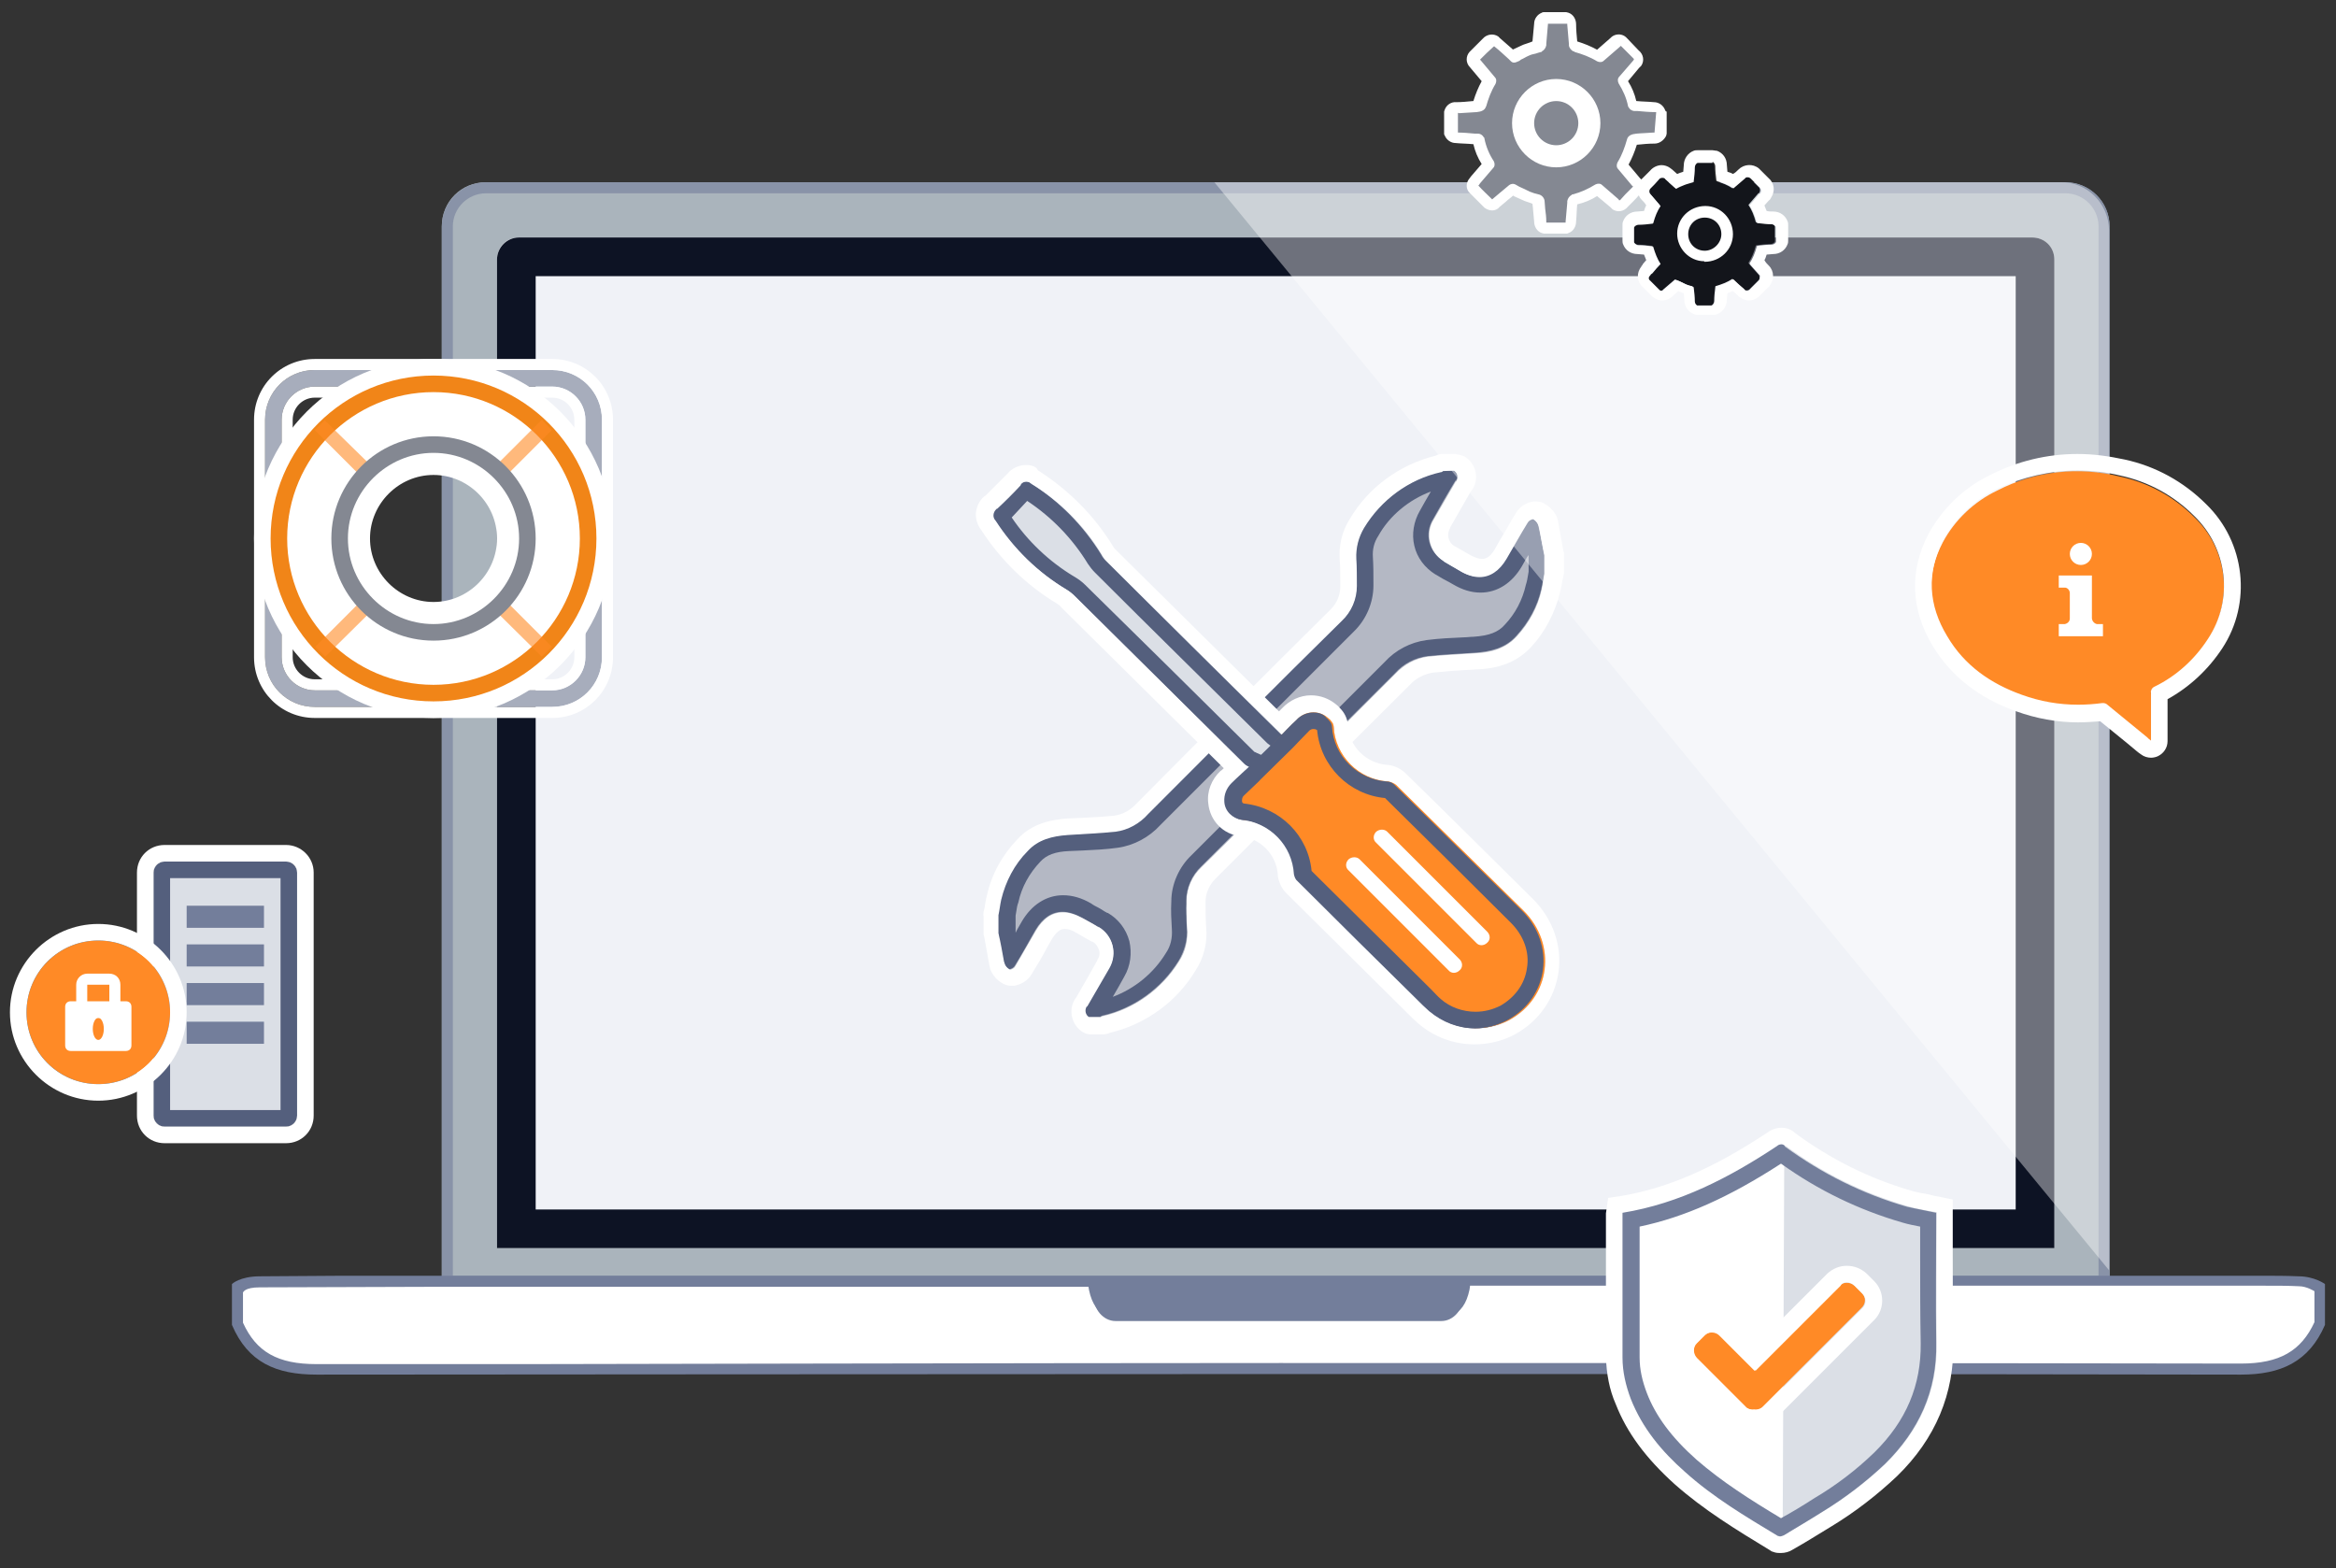
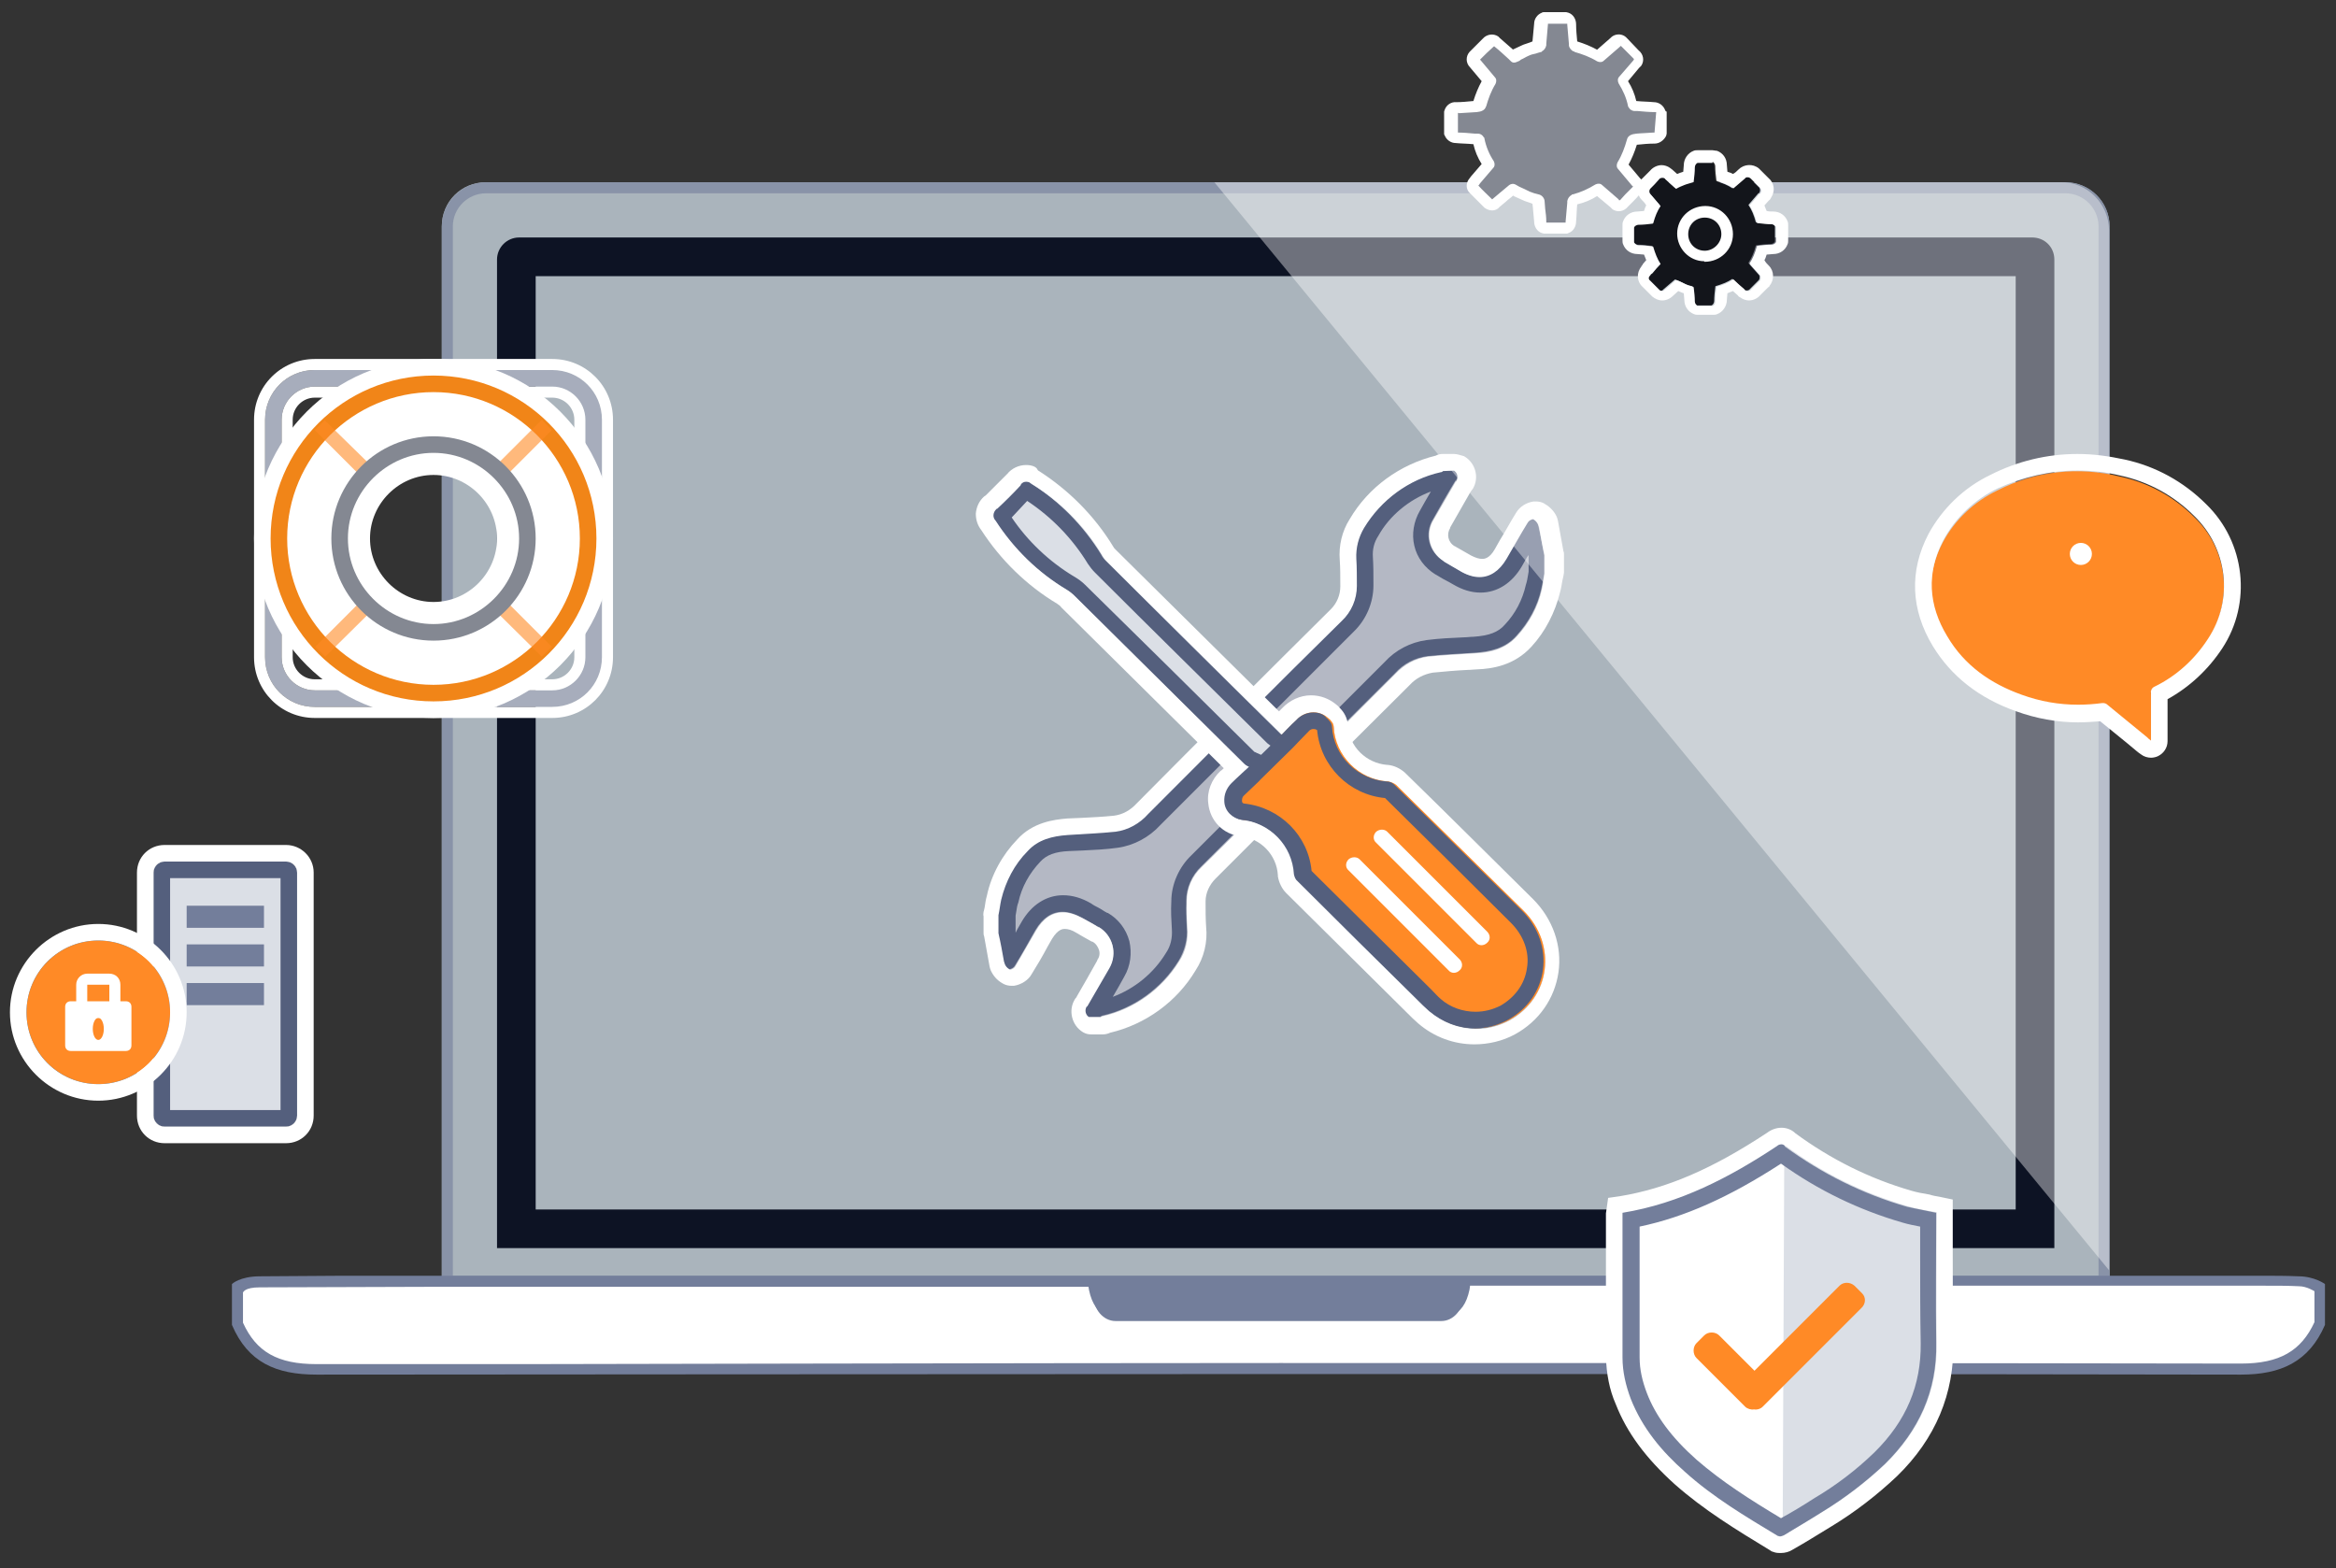
<svg xmlns="http://www.w3.org/2000/svg" version="1.1" id="techsupport" x="0px" y="0px" width="423px" height="284px" viewBox="0 0 423 284" style="enable-background:new 0 0 423 284;" xml:space="preserve">
  <rect x="0" y="0" width="423" height="284" fill="#333333" stroke="none" />
  <style type="text/css">
	.st0{fill:#AAB4BC;}
	.st1{fill:#8993A8;}
	.st2{fill:#F0F2F7;}
	.st3{fill:#0D1324;}
	.st4{fill:#FFFFFF;}
	.st5{fill:#737E9B;}
	.st6{fill:#B4B8C4;}
	.st7{fill:#545F7D;}
	.st8{fill:#DBDFE6;}
	.st9{fill:#FF8A26;}
	.st10{opacity:0.4;fill:#FFFFFF;enable-background:new    ;}
	.st11{fill:#A7ADBC;}
	.st12{fill:#F18518;}
	.st13{opacity:0.6;fill:#FF8A26;enable-background:new    ;}
	.st14{fill:#848892;}
	.st15{fill:#13151B;}
	.st16{fill:#FFFFFF;fill-opacity:0;}
</style>
  <path id="Rectangle_80_copy_3_3_" class="st0" d="M88,33h286c4.4,0,8,3.6,8,8v192l0,0H80l0,0V41C80,36.5,83.5,33,88,33z" />
  <path id="Rectangle_80_copy_3_1_" class="st1" d="M374,35c3.3,0,6,2.7,6,6v190H82V41c0-3.3,2.7-6,6-6L374,35 M374,33H88  c-4.4,0-8,3.6-8,8v192h302V41C382,36.5,378.4,33,374,33L374,33z" />
-   <path id="Rectangle_80_copy_3-2_3_" class="st2" d="M94,43h274c2.2,0,4,1.8,4,4v179l0,0H90l0,0V47C90,44.7,91.7,43,94,43z" />
  <path id="Rectangle_80_copy_3-2_1_" class="st3" d="M365,50V219H97V50L365,50 M368,43H94c-2.2,0-4,1.8-4,4V226h282V47  C372,44.7,370.2,43,368,43L368,43z" />
  <path id="Rectangle_81_copy_2" class="st4" d="M43,232h377l0,0v3c0,7.2-5.8,13-13,13l0,0H56c-7.2,0-13-5.8-13-13l0,0L43,232L43,232z  " />
  <path id="Rectangle_83_copy_2" class="st5" d="M198,231.2h67l0,0v3.4c0,2.5-1.8,4.6-4,4.6h-59c-2.2,0-4-2.1-4-4.6L198,231.2  L198,231.2z" />
  <path class="st5" d="M416.2,231.1c-2.2-0.1-4.4-0.1-6.5-0.1H78.5H61.9c0,0-14.8,0.1-14.8,0.1c-3.7,0-5.1,1.4-5.1,1.4v7.4  c2.9,6.8,8,9,15.3,9c0,0,136.1-0.1,174.4-0.1c58.1,0,116.1,0,174.1,0.1c7.2,0,12.3-2.3,15.2-9v-7.4  C421,232.5,419.1,231.1,416.2,231.1z M263.9,233.3c-1,4-3,3.5-7.9,3.6c-2.6,0.1-5.2,0.1-7.8,0.1H205c-3.6,0-5.1-0.2-5.9-3.7H263.9z   M419.1,239.4c-2.4,5.2-6.3,7.5-13.3,7.5c-57.8-0.1-116.3-0.1-174.1-0.1c-40.9,0-136.4,0.2-136.4,0.2h-38c-7,0-10.9-2.2-13.3-7.5  V234c0.1,0,0.2-0.9,3.1-0.9s31.3-0.1,31.3-0.1h118.7l0.1,0.6c1.1,5.3,4.6,5.3,7.9,5.3h43.5c3,0,5.5,0,7.8-0.1h1.5  c3.8,0,7.1,0,8.2-5.3l0.1-0.7h143.6c2.5,0,4.6,0,6.5,0.1c1.4,0,2.8,0.9,2.8,0.9V239.4z" />
  <g>
    <g>
      <g>
        <path id="Shape_25_copy_5_" class="st6" d="M180.8,165.7c0.2-0.9,0.3-1.9,0.5-2.8c0.8-3.3,2.4-6.4,4.8-8.8     c1.9-2.1,4.5-2.7,7.2-2.9c2.9-0.2,5.8-0.3,8.7-0.6c2.3-0.3,4.4-1.5,5.9-3.2c11.7-11.7,23.3-23.4,35.1-35c1.7-1.6,2.7-3.9,2.7-6.3     c0-1.6,0-3.3-0.1-4.9c-0.1-2,0.4-3.9,1.4-5.6c3.1-5.1,8.1-8.8,13.9-10.1c0.2,0,0.3-0.1,0.4-0.2h2.1c0.6,0.4,0.8,1.1,0.5,1.8     c0,0.1-0.1,0.2-0.2,0.2c-1.3,2.3-2.7,4.6-4,6.9c-1.6,2.6-0.7,5.9,1.8,7.5l0.1,0.1c1,0.6,1.9,1.1,2.9,1.7c3.4,2,6.4,1.2,8.3-2.2     c1.3-2.2,2.5-4.4,3.8-6.5c0.2-0.4,0.6-0.6,1-0.7c0.4,0.2,0.7,0.5,0.9,0.9c0.1,0.2,0.1,0.4,0.2,0.6c0.3,1.7,0.6,3.4,1,5.1v3.3     c-0.2,0.9-0.3,1.9-0.5,2.8c-0.7,3.2-2.3,6.1-4.5,8.5c-2.1,2.3-4.8,3-7.7,3.1c-2.8,0.2-5.6,0.3-8.4,0.6c-2.3,0.3-4.3,1.4-5.9,3.1     c-11.7,11.7-23.3,23.4-35.1,35c-1.7,1.6-2.7,3.8-2.7,6.2c-0.1,1.6,0,3.2,0.1,4.8c0.2,2.1-0.3,4.3-1.5,6.1     c-3.1,5-8.1,8.6-13.8,9.9c-0.2,0-0.3,0.1-0.4,0.2h-2.1c-0.6-0.4-0.8-1.2-0.5-1.8c0-0.1,0.1-0.1,0.2-0.2c1.3-2.3,2.7-4.6,4-6.9     c1.5-2.6,0.6-5.9-1.9-7.4c0,0,0,0-0.1,0c-0.9-0.6-1.9-1.1-2.8-1.6c-3.5-2-6.5-1.2-8.5,2.2c-1.2,2.1-2.5,4.3-3.7,6.4     c-0.2,0.4-0.6,0.6-1,0.7c-0.4-0.2-0.7-0.5-0.9-0.9c-0.1-0.2-0.1-0.4-0.2-0.6c-0.3-1.7-0.6-3.4-1-5.1L180.8,165.7L180.8,165.7z" />
        <path id="Shape_25_copy_2_" class="st7" d="M259.1,89c-0.7,1.2-1.4,2.4-2,3.5c-1.1,1.9-1.5,4.2-1,6.3c0.5,2.2,1.9,4,3.8,5.2     c0.1,0,0.1,0.1,0.2,0.1c0.8,0.5,1.5,0.9,2.3,1.3l0.7,0.4c1.7,1,3.3,1.5,5,1.5c3,0,5.7-1.7,7.5-4.8l0.9-1.6     c0.1-0.1,0.2-0.3,0.3-0.4c0,0.1,0,0.2,0,0.3v2.7c0,0.2-0.1,0.4-0.1,0.6c-0.1,0.6-0.2,1.2-0.4,1.8c-0.6,2.7-1.9,5.2-3.8,7.2     c-1.2,1.4-2.9,2-5.7,2.2c-0.6,0-1.1,0.1-1.7,0.1c-2.2,0.1-4.5,0.2-6.8,0.5l0,0l0,0c-2.9,0.4-5.6,1.8-7.6,4     c-11.6,11.6-23.4,23.4-35,35c-2.2,2.1-3.6,5.2-3.6,8.3c-0.1,1.7,0,3.4,0.1,5.1l0,0l0,0c0.1,1.5-0.2,3-1.1,4.3     c-2.2,3.6-5.6,6.4-9.6,7.9c0.7-1.2,1.4-2.4,2.1-3.7c1.1-1.9,1.4-4.2,0.9-6.4c-0.6-2.2-2-4-3.9-5.1h-0.1c-0.6-0.3-1.1-0.7-1.7-1     c-0.4-0.2-0.8-0.4-1.2-0.7c-1.7-1-3.4-1.5-5.1-1.5c-3,0-5.7,1.7-7.5,4.8l-0.8,1.4c-0.1,0.2-0.2,0.4-0.3,0.6c0-0.1,0-0.2,0-0.3     v-2.8c0-0.2,0.1-0.4,0.1-0.6c0.1-0.7,0.2-1.3,0.4-1.8c0.6-2.8,2-5.3,4-7.4l0,0l0,0c1.1-1.2,2.7-1.8,5.2-1.9     c0.8,0,1.6-0.1,2.4-0.1c2.1-0.1,4.3-0.2,6.4-0.5l0,0l0,0c2.9-0.4,5.7-1.9,7.7-4.1c11.6-11.6,23.4-23.4,35-35     c2.3-2.2,3.6-5.3,3.6-8.4c0-1.9,0-3.6-0.1-5.1c-0.1-1.4,0.2-2.7,1-3.9C251.6,93.4,255.1,90.5,259.1,89 M263.3,85.2h-2.1     c-0.1,0.1-0.3,0.1-0.4,0.2c-5.8,1.4-10.8,5-13.9,10.1c-1,1.7-1.5,3.7-1.4,5.6c0.1,1.6,0.1,3.3,0.1,4.9c0,2.4-0.9,4.7-2.7,6.3     c-11.7,11.7-23.4,23.3-35.1,35c-1.6,1.7-3.7,2.8-5.9,3.2c-2.9,0.3-5.8,0.4-8.7,0.6c-2.7,0.2-5.2,0.8-7.2,2.9     c-2.4,2.4-4,5.5-4.8,8.8c-0.2,0.9-0.4,1.9-0.5,2.8l0,0v3.3c0.3,1.7,0.6,3.4,1,5.1c0,0.2,0.1,0.4,0.2,0.6c0.2,0.4,0.5,0.7,0.9,0.9     c0.4-0.1,0.8-0.3,1-0.7c1.3-2.1,2.5-4.3,3.7-6.4c1.3-2.2,3-3.3,4.9-3.3c1.1,0,2.3,0.4,3.6,1.1c0.9,0.5,1.9,1.1,2.8,1.6     c0,0,0,0,0.1,0c2.6,1.5,3.5,4.8,1.9,7.4c-1.3,2.3-2.7,4.6-4,6.9c-0.1,0.1-0.1,0.1-0.2,0.2c-0.4,0.6-0.2,1.4,0.5,1.8h2.1     c0.1-0.1,0.3-0.1,0.4-0.2c5.7-1.3,10.7-4.9,13.8-9.9c1.1-1.8,1.7-4,1.5-6.1c-0.1-1.6-0.1-3.2-0.1-4.8c0-2.3,1-4.6,2.7-6.2     c11.7-11.7,23.4-23.3,35.1-35c1.5-1.7,3.6-2.8,5.9-3.1c2.8-0.3,5.6-0.4,8.4-0.6c2.9-0.2,5.7-0.8,7.7-3.1c2.2-2.4,3.8-5.3,4.5-8.5     c0.2-0.9,0.4-1.9,0.5-2.8v-3.3c-0.3-1.7-0.6-3.4-1-5.1c0-0.2-0.1-0.4-0.2-0.6c-0.2-0.4-0.5-0.7-0.9-0.9c-0.4,0.1-0.8,0.3-1,0.7     c-1.3,2.1-2.5,4.3-3.8,6.5s-2.9,3.3-4.9,3.3c-1.1,0-2.3-0.3-3.5-1.1c-1-0.6-2-1.1-2.9-1.7l-0.1-0.1c-2.6-1.6-3.4-4.9-1.8-7.5     c1.3-2.3,2.6-4.6,4-6.9c0.1-0.1,0.1-0.1,0.2-0.2C264.1,86.4,263.9,85.6,263.3,85.2L263.3,85.2z" />
      </g>
      <path id="Shape_25_copy_1_" class="st4" d="M263.3,85.2c0.6,0.4,0.8,1.1,0.5,1.8c0,0.1-0.1,0.2-0.2,0.2c-1.3,2.3-2.7,4.6-4,6.9    c-1.6,2.6-0.7,5.9,1.8,7.5l0.1,0.1c1,0.6,1.9,1.1,2.9,1.7c1.2,0.7,2.4,1.1,3.5,1.1c1.9,0,3.6-1.1,4.9-3.3c1.3-2.2,2.5-4.4,3.8-6.5    c0.2-0.4,0.6-0.6,1-0.7c0.4,0.2,0.7,0.5,0.9,0.9c0.1,0.2,0.1,0.4,0.2,0.6c0.3,1.7,0.6,3.4,1,5.1v3.3c-0.2,0.9-0.3,1.9-0.5,2.8    c-0.7,3.2-2.3,6.1-4.5,8.5c-2.1,2.3-4.8,3-7.7,3.1c-2.8,0.2-5.6,0.3-8.4,0.6c-2.3,0.3-4.3,1.4-5.9,3.1    c-11.7,11.7-23.3,23.4-35.1,35c-1.7,1.6-2.7,3.8-2.7,6.2c-0.1,1.6,0,3.2,0.1,4.8c0.2,2.1-0.3,4.3-1.5,6.1c-3.1,5-8.1,8.6-13.8,9.9    c-0.2,0-0.3,0.1-0.4,0.2h-2.1c-0.6-0.4-0.8-1.2-0.5-1.8c0-0.1,0.1-0.1,0.2-0.2c1.3-2.3,2.7-4.6,4-6.9c1.5-2.6,0.6-5.9-1.9-7.4    c0,0,0,0-0.1,0c-0.9-0.6-1.9-1.1-2.8-1.6c-1.3-0.7-2.5-1.1-3.6-1.1c-2,0-3.6,1.1-4.9,3.3c-1.2,2.1-2.5,4.3-3.7,6.4    c-0.2,0.4-0.6,0.6-1,0.7c-0.4-0.2-0.7-0.5-0.9-0.9c-0.1-0.2-0.1-0.4-0.2-0.6c-0.3-1.7-0.6-3.4-1-5.1v-3.3l0,0    c0.2-0.9,0.3-1.9,0.5-2.8c0.8-3.3,2.4-6.4,4.8-8.8c1.9-2.1,4.5-2.7,7.2-2.9c2.9-0.2,5.8-0.3,8.7-0.6c2.3-0.3,4.4-1.5,5.9-3.2    c11.7-11.7,23.3-23.4,35.1-35c1.7-1.6,2.7-3.9,2.7-6.3c0-1.6,0-3.3-0.1-4.9c-0.1-2,0.4-3.9,1.4-5.6c3.1-5.1,8.1-8.8,13.9-10.1    c0.2,0,0.3-0.1,0.4-0.2L263.3,85.2 M263.3,82.2h-2.1c-0.4,0-0.9,0.1-1.2,0.3l0,0c-6.5,1.6-12.2,5.7-15.6,11.5    c-1.4,2.2-2,4.8-1.8,7.4c0.1,1.4,0.1,2.9,0.1,4.7c0,0,0,0,0,0.1c0,1.5-0.6,3-1.7,4.1c-11.7,11.6-23.5,23.4-35.1,35.1l-0.1,0.1    c-1.1,1.2-2.5,2-4.1,2.2c-2,0.2-3.9,0.3-6,0.4c-0.8,0-1.6,0.1-2.4,0.1c-2.5,0.2-6.3,0.7-9.1,3.8c-2.7,2.8-4.7,6.4-5.5,10.2    c-0.2,0.7-0.3,1.4-0.4,2.1c-0.1,0.3-0.1,0.6-0.2,0.8c0,0.3-0.1,0.5,0,0.8v3c0,0.2,0,0.4,0.1,0.6c0.3,1.7,0.6,3.3,0.9,5    c0.1,0.6,0.2,1.1,0.5,1.6c0.5,0.9,1.2,1.6,2.2,2.1c0.4,0.2,0.9,0.3,1.4,0.3c0.1,0,0.2,0,0.4,0c1.3-0.2,2.6-1,3.2-2.1    c1-1.6,2-3.3,2.9-5l0.8-1.4c1.1-1.8,2-1.8,2.3-1.8l0,0c0.6,0,1.3,0.2,2.1,0.7c0.4,0.2,0.8,0.5,1.2,0.7c0.5,0.3,1.1,0.6,1.6,0.9    c0,0,0,0,0.1,0c0.6,0.3,1,0.9,1.2,1.5s0.1,1.3-0.3,1.8c0,0,0,0,0,0.1c-1.2,2.2-2.5,4.4-3.7,6.5l-0.1,0.2c-0.1,0.1-0.2,0.2-0.3,0.4    c-1.2,2-0.5,4.7,1.5,5.9c0.5,0.3,1,0.4,1.5,0.4h2.1c0.4,0,0.9-0.1,1.3-0.3l0,0c6.4-1.5,12.1-5.6,15.5-11.3    c1.5-2.3,2.2-5.1,1.9-7.9c-0.1-1.5-0.1-3-0.1-4.5v-0.1c0-1.5,0.7-3,1.8-4.1l0,0c11.6-11.6,23.4-23.4,35.1-35l0.1-0.1    c1.1-1.2,2.5-1.9,4.1-2.2c2.1-0.2,4.2-0.4,6.4-0.5c0.6,0,1.2-0.1,1.7-0.1c2.7-0.1,6.7-0.7,9.8-4.1c2.5-2.7,4.3-6.2,5.2-9.9    c0.2-0.7,0.3-1.4,0.4-2c0.1-0.3,0.1-0.6,0.2-0.9c0-0.2,0.1-0.4,0.1-0.6v-3.3c0-0.2,0-0.4-0.1-0.6c-0.3-1.7-0.6-3.3-0.9-5    c-0.1-0.6-0.2-1.1-0.5-1.6c-0.5-0.9-1.3-1.6-2.2-2.1c-0.4-0.2-0.9-0.3-1.4-0.3c-0.1,0-0.3,0-0.4,0c-1.3,0.2-2.5,0.9-3.2,2.1    c-1,1.6-1.9,3.3-2.9,4.9l-0.9,1.6c-1,1.8-2,1.8-2.3,1.8c-0.6,0-1.2-0.2-2-0.6l-0.7-0.4c-0.7-0.4-1.4-0.8-2.1-1.2    c0,0-0.1,0-0.1-0.1h-0.1c-1.2-0.7-1.5-2.2-0.8-3.3v-0.1c1.2-2.1,2.4-4.2,3.6-6.3l0.2-0.3c0.1-0.1,0.2-0.3,0.3-0.4    c1.2-2,0.5-4.7-1.6-5.9C264.4,82.4,263.8,82.2,263.3,82.2L263.3,82.2z" />
    </g>
    <g>
      <g>
        <path id="Shape_24_copy_2_5_" class="st8" d="M232.2,133c0.9-0.9,1.7-1.8,2.6-2.6c1.4-1.7,4-1.9,5.7-0.4c0.2,0.2,0.4,0.3,0.5,0.5     c0.3,0.3,0.5,0.7,0.5,1.1c0.3,5.3,4.6,9.6,9.9,9.9c0.5,0.1,1,0.3,1.4,0.6c7.7,7.6,15.4,15.2,23.1,22.8c6.1,6.1,4.9,15.7-2.6,19.8     c-4.6,2.4-10.2,1.8-14.2-1.6c-0.8-0.6-1.5-1.4-2.2-2.1c-7.2-7.1-14.4-14.3-21.6-21.4c-0.4-0.4-0.6-0.8-0.7-1.3     c-0.3-5.2-4.4-9.4-9.5-9.9c-1.7-0.2-3-1.5-3.1-3.2c-0.2-1.3,0.3-2.5,1.3-3.4c0.9-0.9,1.8-1.7,3.1-2.9c-0.4-0.2-0.8-0.4-1.1-0.7     c-10.2-10.1-20.5-20.3-30.7-30.4c-0.4-0.4-0.9-0.8-1.4-1.1c-5.2-3.1-9.6-7.4-12.9-12.5c-0.6-0.6-0.5-1.5,0.1-2.1     c0,0,0.1-0.1,0.2-0.1c1.5-1.4,2.9-2.8,4.2-4.2c0.5-0.7,1.4-0.8,2-0.3l0.1,0.1c5.2,3.2,9.6,7.6,12.8,12.9c0.2,0.4,0.5,0.8,0.8,1.1     c10.3,10.3,20.7,20.5,31.1,30.8C231.7,132.6,231.9,132.7,232.2,133z" />
        <path id="Shape_24_copy_2_2_" class="st7" d="M186,90.7c4.4,2.9,8.2,6.8,11,11.4c0.4,0.6,0.8,1.1,1.3,1.6l0,0l0,0     c10.3,10.3,20.7,20.5,31,30.7c0.2,0.2,0.3,0.3,0.6,0.5l0.3,0.2l2.2,2l2-2.1c0.3-0.3,0.6-0.7,0.9-1c0.5-0.6,1.1-1.1,1.6-1.6     l0.1-0.1l0.1-0.1c0.3-0.3,0.6-0.4,0.8-0.4s0.4,0,0.7,0.2l0,0c0.6,6.5,5.8,11.7,12.3,12.3c7.6,7.5,15.3,15.1,22.8,22.6     c2.3,2.3,3.4,5.3,2.9,8.2c-0.4,2.9-2.2,5.3-4.8,6.8c-1.4,0.7-2.9,1.1-4.5,1.1c-2.3,0-4.6-0.8-6.3-2.3c-0.6-0.5-1.1-1.1-1.7-1.7     l-0.3,0c-7.1-7-14.3-14.2-21.5-21.3c-0.6-6.4-5.7-11.5-12.2-12.2c-0.2,0-0.4-0.2-0.4-0.4V145v-0.1c0-0.3,0.1-0.6,0.3-0.8l0,0l0,0     c0.5-0.5,1.1-1,1.7-1.6c0.4-0.4,0.9-0.8,1.4-1.3l3.3-3.1l-4.1-1.8c-0.1-0.1-0.3-0.1-0.4-0.2c-10.2-10.1-20.4-20.2-30.6-30.2     c-0.6-0.6-1.3-1.1-2-1.5c-4.5-2.7-8.4-6.4-11.3-10.7C184.2,92.6,185.1,91.7,186,90.7 M185.8,87.2c-0.4,0-0.9,0.2-1.2,0.6     c-1.4,1.4-2.8,2.8-4.2,4.2c-0.1,0-0.1,0.1-0.2,0.1c-0.6,0.6-0.6,1.5-0.1,2.1c3.3,5.1,7.7,9.4,12.9,12.5c0.5,0.3,1,0.7,1.4,1.1     c10.2,10.1,20.5,20.3,30.7,30.4c0.3,0.3,0.7,0.5,1.1,0.7c-1.2,1.2-2.2,2-3.1,2.9c-0.9,0.9-1.4,2.1-1.3,3.4c0.1,1.7,1.5,3,3.1,3.2     c5.2,0.6,9.2,4.7,9.5,9.9c0.1,0.5,0.3,1,0.7,1.3c7.2,7.2,14.4,14.3,21.6,21.4c0.7,0.7,1.4,1.4,2.2,2.1c2.4,2,5.3,3.1,8.3,3.1     c2,0,4-0.5,5.9-1.5c7.5-4.1,8.7-13.7,2.6-19.8c-7.7-7.6-15.4-15.2-23.1-22.8c-0.4-0.4-0.9-0.6-1.4-0.6c-5.3-0.4-9.6-4.6-9.9-9.9     c0-0.4-0.2-0.8-0.5-1.1c-0.2-0.2-0.3-0.4-0.5-0.5c-0.8-0.7-1.7-1-2.6-1c-1.1,0-2.3,0.5-3.1,1.4c-0.9,0.8-1.7,1.7-2.6,2.6     c-0.3-0.3-0.5-0.5-0.7-0.7c-10.4-10.2-20.7-20.5-31.1-30.8c-0.3-0.3-0.6-0.7-0.8-1.1c-3.2-5.2-7.6-9.7-12.8-12.9l-0.1-0.1     C186.4,87.3,186.1,87.2,185.8,87.2L185.8,87.2z" />
      </g>
      <path id="Shape_24_copy_2_1_" class="st4" d="M185.8,87.2c0.3,0,0.6,0.1,0.9,0.3l0.1,0.1c5.2,3.2,9.6,7.6,12.8,12.9    c0.2,0.4,0.5,0.8,0.8,1.1c10.3,10.3,20.7,20.5,31.1,30.8c0.2,0.2,0.4,0.4,0.7,0.7c0.9-0.9,1.7-1.8,2.6-2.6    c0.8-0.9,1.9-1.4,3.1-1.4c0.9,0,1.9,0.3,2.6,1c0.2,0.2,0.4,0.3,0.5,0.5c0.3,0.3,0.5,0.7,0.5,1.1c0.3,5.3,4.6,9.6,9.9,9.9    c0.5,0.1,1,0.3,1.4,0.6c7.7,7.6,15.4,15.2,23.1,22.8c6.1,6.1,4.9,15.7-2.6,19.8c-1.9,1-3.9,1.5-5.9,1.5c-3,0-5.9-1-8.3-3.1    c-0.8-0.6-1.5-1.4-2.2-2.1c-7.2-7.1-14.4-14.3-21.6-21.4c-0.4-0.4-0.6-0.8-0.7-1.3c-0.3-5.2-4.4-9.4-9.5-9.9    c-1.7-0.2-3-1.5-3.1-3.2c-0.2-1.3,0.3-2.5,1.3-3.4c0.9-0.9,1.8-1.7,3.1-2.9c-0.4-0.2-0.8-0.4-1.1-0.7    c-10.2-10.1-20.5-20.3-30.7-30.4c-0.4-0.4-0.9-0.8-1.4-1.1c-5.2-3.1-9.6-7.4-12.9-12.5c-0.6-0.6-0.5-1.5,0.1-2.1    c0,0,0.1-0.1,0.2-0.1c1.5-1.4,2.9-2.8,4.2-4.2C184.9,87.5,185.4,87.2,185.8,87.2 M185.8,84.2L185.8,84.2c-1.3,0-2.6,0.6-3.4,1.6    c-1.3,1.3-2.6,2.6-3.9,3.9c-0.1,0.1-0.2,0.1-0.3,0.2c-0.9,0.8-1.4,1.9-1.5,3.1c0,1.1,0.3,2.1,1,3c3.5,5.4,8.2,10,13.7,13.3    c0.3,0.2,0.6,0.4,0.8,0.7c9.8,9.7,19.6,19.4,29.4,29.1c-0.2,0.2-0.4,0.4-0.6,0.5c-1.6,1.5-2.5,3.7-2.2,5.9    c0.3,3.1,2.7,5.6,5.8,5.9c3.7,0.4,6.6,3.4,6.8,7.1c0,0.1,0,0.2,0,0.2c0.2,1.1,0.7,2.2,1.5,3c7.2,7.1,14.5,14.4,21.6,21.4l0.3,0.3    c0.6,0.6,1.3,1.3,2,1.9c2.9,2.5,6.5,3.8,10.2,3.8c2.5,0,5.1-0.6,7.3-1.8l0,0c4.4-2.4,7.2-6.5,7.9-11.2c0.7-4.8-1-9.7-4.6-13.3    c-7.7-7.6-15.4-15.3-23.1-22.8c0,0,0,0-0.1-0.1c-0.9-0.8-2-1.3-3.1-1.4h-0.1c-3.8-0.3-6.9-3.3-7.1-7.1v-0.1c-0.1-1-0.5-2-1.2-2.8    c-0.3-0.3-0.5-0.6-0.9-0.9c-1.3-1.1-2.9-1.7-4.6-1.7c-2,0-3.9,0.9-5.3,2.4c-0.2,0.2-0.3,0.3-0.5,0.5c-9.9-9.8-19.7-19.5-29.6-29.3    c-0.2-0.2-0.3-0.3-0.4-0.5c-3.4-5.6-8.1-10.3-13.6-13.8l-0.1-0.1C187.7,84.5,186.8,84.2,185.8,84.2L185.8,84.2z" />
    </g>
    <g>
      <path id="Shape_24_copy_2-2_3_" class="st9" d="M232.2,133c0,0,1.7-1.8,2.6-2.6c1.4-1.7,4-1.9,5.7-0.4c0.2,0.2,0.4,0.3,0.5,0.5    c0.3,0.3,0.5,0.7,0.5,1.1c0.3,5.3,4.6,9.6,9.9,9.9c0.5,0.1,1,0.3,1.4,0.6c7.7,7.6,15.4,15.2,23.1,22.8c6.1,6.1,4.9,15.7-2.6,19.8    c-4.6,2.4-10.2,1.8-14.2-1.6c-0.8-0.6-1.5-1.4-2.2-2.1c-7.2-7.1-14.4-14.3-21.6-21.4c-0.4-0.4-0.6-0.8-0.7-1.3    c-0.3-5.2-4.4-9.4-9.5-9.9c-1.7-0.2-3-1.5-3.1-3.2c-0.2-1.3,0.3-2.5,1.3-3.4c0.9-0.9,3.1-2.9,3.1-2.9L232.2,133z" />
      <path id="Shape_24_copy_2-2_1_" class="st7" d="M237.8,132c0.2,0,0.4,0,0.7,0.2l0,0c0.6,6.5,5.8,11.7,12.3,12.3    c7.6,7.5,15.3,15.1,22.8,22.6c2.3,2.3,3.4,5.3,2.9,8.2c-0.4,2.9-2.2,5.3-4.8,6.8c-1.4,0.7-2.9,1.1-4.5,1.1c-2.3,0-4.6-0.8-6.3-2.3    c-0.6-0.5-1.1-1.1-1.7-1.7L259,179c-7.1-7-14.3-14.2-21.5-21.3c-0.6-6.4-5.7-11.5-12.2-12.2c-0.2,0-0.4-0.2-0.4-0.4V145v-0.1    c0-0.3,0.1-0.6,0.3-0.8l0,0l0,0c0.9-0.9,3-2.8,3-2.9l0,0l0,0l6-5.9l0,0l0,0c0,0,1.7-1.8,2.5-2.6l0.1-0.1l0.1-0.1    C237.3,132,237.7,132,237.8,132 M237.8,129c-1.1,0-2.3,0.5-3.1,1.4c-0.9,0.8-2.6,2.6-2.6,2.6l-6,5.9c0,0-2.2,2-3.1,2.9    c-0.9,0.9-1.4,2.1-1.3,3.4c0.1,1.7,1.5,3,3.1,3.2c5.2,0.6,9.2,4.7,9.5,9.9c0.1,0.5,0.3,1,0.7,1.3c7.2,7.2,14.4,14.3,21.6,21.4    c0.7,0.7,1.4,1.4,2.2,2.1c2.4,2,5.3,3.1,8.3,3.1c2,0,4-0.5,5.9-1.5c7.5-4.1,8.7-13.7,2.6-19.8c-7.7-7.6-15.4-15.2-23.1-22.8    c-0.4-0.4-0.9-0.6-1.4-0.6c-5.3-0.4-9.6-4.6-9.9-9.9c0-0.4-0.2-0.8-0.5-1.1c-0.2-0.2-0.3-0.4-0.5-0.5    C239.7,129.3,238.8,129,237.8,129L237.8,129z" />
    </g>
    <path id="Rounded_Rectangle_22_copy_4" class="st4" d="M244.2,155.6c0.6-0.5,1.5-0.5,2,0l18.1,18.1c0.6,0.6,0.6,1.5,0,2   c-0.6,0.6-1.5,0.6-2,0l-18.1-18.1C243.6,157.1,243.6,156.2,244.2,155.6z" />
    <path id="Rounded_Rectangle_22_copy_4-2" class="st4" d="M249.2,150.6c0.6-0.5,1.5-0.5,2,0l18.1,18.1c0.6,0.6,0.6,1.5,0,2   c-0.6,0.6-1.5,0.6-2,0l-18.1-18.1C248.6,152.1,248.6,151.2,249.2,150.6z" />
  </g>
  <path id="Shape_11_copy_2" class="st10" d="M373.1,33H219.9l162,197V41.6C381.8,36.8,377.9,32.9,373.1,33" />
  <g>
    <g>
      <path class="st11" d="M100,67H57c-5,0-9,4-9,9v43c0,5,4,9,9,9h43c5,0,9-4,9-9V76C109,71,105,67,100,67z M106,119c0,3.3-2.7,6-6,6    H57c-3.3,0-6-2.7-6-6V76c0-3.3,2.7-6,6-6h43c3.3,0,6,2.7,6,6V119z" />
      <path class="st4" d="M100,67c5,0,9,4,9,9v43c0,5-4,9-9,9H57c-5,0-9-4-9-9V76c0-5,4-9,9-9H100 M57,125h43c3.3,0,6-2.7,6-6V76    c0-3.3-2.7-6-6-6H57c-3.3,0-6,2.7-6,6v43C51,122.3,53.7,125,57,125 M100,65H57c-6.1,0-11,4.9-11,11v43c0,6.1,4.9,11,11,11h43    c6.1,0,11-4.9,11-11V76C111,69.9,106.1,65,100,65L100,65z M57,123c-2.2,0-4-1.8-4-4V76c0-2.2,1.8-4,4-4h43c2.2,0,4,1.8,4,4v43    c0,2.2-1.8,4-4,4H57L57,123z" />
    </g>
    <path class="st4" d="M78.5,65C60.6,65,46,79.6,46,97.5S60.6,130,78.5,130S111,115.4,111,97.5S96.4,65,78.5,65z M78.5,109   c-6.3,0-11.5-5.2-11.5-11.5S72.2,86,78.5,86S90,91.2,90,97.5S84.8,109,78.5,109z" />
    <path class="st12" d="M78.5,68C62.2,68,49,81.2,49,97.5S62.2,127,78.5,127S108,113.8,108,97.5S94.8,68,78.5,68z M78.5,124   C63.9,124,52,112.1,52,97.5S63.9,71,78.5,71S105,82.9,105,97.5S93.1,124,78.5,124z" />
    <path id="Shape_20_copy_3" class="st13" d="M68,85.1L66.1,87L57,77.9l1.8-1.8L68,85.1z" />
    <path id="Shape_20_copy_3-2" class="st13" d="M89,85.1l1.8,1.9l9.1-9.1L98.1,76L89,85.1z" />
    <path id="Shape_20_copy_3-3" class="st13" d="M68,109.9l-1.8-1.9l-9.1,9.1l1.8,1.8L68,109.9z" />
    <path id="Shape_20_copy_3-4" class="st13" d="M89,109.9l1.8-1.9l9.1,9.1l-1.8,1.8L89,109.9z" />
    <path id="Ellipse_518_copy_3-3_1_" class="st14" d="M78.5,82C87,82,94,89,94,97.5S87,113,78.5,113S63,106,63,97.5S70,82,78.5,82    M78.5,79C68.3,79,60,87.3,60,97.5S68.3,116,78.5,116S97,107.7,97,97.5S88.7,79,78.5,79L78.5,79z" />
  </g>
  <g>
    <g>
      <g>
        <path id="Rounded_Rectangle_18_copy_2_5_" class="st8" d="M29.8,156h22c1.1,0,2,0.9,2,2v44c0,1.1-0.9,2-2,2h-22c-1.1,0-2-0.9-2-2     v-44C27.8,156.9,28.6,156,29.8,156z" />
        <path id="Rounded_Rectangle_18_copy_2_2_" class="st7" d="M50.8,159v42h-20v-42H50.8 M51.8,156h-22c-1.1,0-2,0.9-2,2v44     c0,1.1,0.9,2,2,2h22c1.1,0,2-0.9,2-2v-44C53.8,156.9,52.9,156,51.8,156L51.8,156z" />
      </g>
      <path id="Rounded_Rectangle_18_copy_2_1_" class="st4" d="M51.8,156c1.1,0,2,0.9,2,2v44c0,1.1-0.9,2-2,2h-22c-1.1,0-2-0.9-2-2v-44    c0-1.1,0.9-2,2-2H51.8 M51.8,153h-22c-2.8,0-5,2.2-5,5v44c0,2.8,2.2,5,5,5h22c2.8,0,5-2.2,5-5v-44C56.8,155.2,54.5,153,51.8,153    L51.8,153z" />
    </g>
    <g>
      <rect id="Rectangle_82_copy_4_3_" x="33.8" y="164" class="st8" width="14" height="4" />
      <polygon id="Rectangle_82_copy_4_1_" class="st5" points="47.8,164 33.8,164 33.8,168 47.8,168   " />
    </g>
    <g>
      <rect id="Rectangle_82_copy_4-2_3_" x="33.8" y="171" class="st8" width="14" height="4" />
      <polygon id="Rectangle_82_copy_4-2_1_" class="st5" points="47.8,171 33.8,171 33.8,175 47.8,175   " />
    </g>
    <g>
      <rect id="Rectangle_82_copy_4-3_3_" x="33.8" y="178" class="st8" width="14" height="4" />
      <polygon id="Rectangle_82_copy_4-3_1_" class="st5" points="47.8,178 33.8,178 33.8,182 47.8,182   " />
    </g>
    <g>
      <rect id="Rectangle_82_copy_4-4_3_" x="33.8" y="185" class="st8" width="14" height="4" />
-       <polygon id="Rectangle_82_copy_4-4_1_" class="st5" points="47.8,185 33.8,185 33.8,189 47.8,189   " />
    </g>
    <g>
      <circle id="Ellipse_516_copy_3_" class="st9" cx="17.8" cy="183.3" r="13" />
      <path id="Ellipse_516_copy_1_" class="st4" d="M17.8,170.3c7.2,0,13,5.8,13,13s-5.8,13-13,13s-13-5.8-13-13S10.6,170.3,17.8,170.3     M17.8,167.3c-8.8,0-16,7.2-16,16s7.2,16,16,16s16-7.2,16-16S26.6,167.3,17.8,167.3L17.8,167.3z" />
    </g>
    <path id="Rounded_Rectangle_19_copy" class="st4" d="M12.8,181.3h10c0.6,0,1,0.4,1,1v7c0,0.6-0.4,1-1,1h-10c-0.6,0-1-0.4-1-1v-7   C11.8,181.7,12.2,181.3,12.8,181.3z" />
    <ellipse id="Ellipse_517_copy" class="st9" cx="17.8" cy="186.3" rx="1" ry="2" />
    <path id="Rounded_Rectangle_20_copy_1_" class="st4" d="M19.8,178.3v4h-4v-4H19.8 M19.8,176.3h-4c-1.1,0-2,0.9-2,2v4   c0,1.1,0.9,2,2,2h4c1.1,0,2-0.9,2-2v-4C21.8,177.1,20.9,176.3,19.8,176.3L19.8,176.3z" />
  </g>
  <g>
    <path id="Shape_13_copy_2" class="st15" d="M295.7,43.7V41c0.1-0.3,0.5-0.5,0.8-0.5c0.8,0,1.7-0.1,2.5-0.2c0.1,0,0.2-0.1,0.2-0.2   c0.3-1.1,0.7-2.1,1.3-3l-1.8-2.1c-0.3-0.3-0.3-0.7-0.1-1l0.1-0.1c0.5-0.5,1-1,1.5-1.6c0.2-0.3,0.7-0.4,1-0.2c0.1,0,0.1,0,0.1,0.1   l0,0l2,1.8c0.5-0.3,1-0.5,1.5-0.7s1-0.3,1.6-0.5c0.1,0,0.1-0.1,0.1-0.2c0.1-0.8,0.2-1.7,0.2-2.5c0-0.3,0.2-0.7,0.5-0.8h2.7   c0.3,0.1,0.5,0.5,0.5,0.8c0,0.8,0.1,1.7,0.2,2.5c0,0.1,0.1,0.1,0.1,0.2c1.1,0.3,2.1,0.7,3,1.3l2.1-1.8c0.3-0.3,0.7-0.3,1-0.1   l0.1,0.1l1.5,1.5c0.3,0.2,0.4,0.7,0.2,1c0,0.1-0.1,0.2-0.2,0.2l-1.8,2.1c0.6,0.9,1,1.9,1.3,3c0,0.1,0.1,0.2,0.2,0.2   c0.8,0.1,1.7,0.2,2.5,0.2c0.3,0,0.7,0.2,0.8,0.5v2.7c-0.1,0.3-0.5,0.5-0.8,0.5c-0.8,0-1.7,0.1-2.5,0.2c-0.1,0-0.2,0.1-0.2,0.2   c-0.3,1.1-0.7,2.1-1.3,3c0.1,0.1,0.1,0.2,0.2,0.3c0.5,0.6,1.1,1.2,1.6,1.8c0.3,0.3,0.3,0.7,0.1,1l-0.1,0.1l-1.5,1.5   c-0.2,0.3-0.7,0.4-1,0.2c-0.1,0-0.2-0.1-0.2-0.2c-0.7-0.6-1.4-1.2-2-1.8c-0.9,0.6-2,1-3,1.3c-0.1,0-0.1,0.1-0.1,0.2   c-0.1,0.8-0.2,1.7-0.2,2.5c0,0.3-0.2,0.7-0.5,0.8h-2.7c-0.3-0.1-0.5-0.5-0.5-0.8c0-0.8-0.1-1.7-0.2-2.5c0-0.1-0.1-0.2-0.2-0.2l0,0   c-0.4-0.1-0.8-0.2-1.2-0.4c-0.6-0.3-1.2-0.6-1.8-0.8l-2.1,1.8c-0.2,0.3-0.6,0.3-0.8,0.1l-0.1-0.1l0,0l-1.7-1.7   c-0.2-0.2-0.3-0.5-0.1-0.8l0.1-0.1c0.1-0.2,0.2-0.3,0.4-0.4c0.5-0.6,1-1.2,1.5-1.7c-0.6-0.9-1-1.9-1.3-3c0-0.1-0.1-0.2-0.2-0.2   c-0.8-0.1-1.7-0.2-2.5-0.2C296.1,44.2,295.8,44,295.7,43.7z M308.8,37.3c2.8,0,5,2.3,5,5.1s-2.3,5-5.1,5c-2.7,0-5-2.3-5-5   C303.8,39.5,306,37.3,308.8,37.3L308.8,37.3L308.8,37.3z" />
    <path id="Shape_14_copy_2" class="st4" d="M310.1,29.3c0.3,0.1,0.5,0.5,0.5,0.8c0,0.8,0.1,1.7,0.2,2.5c0,0.1,0.1,0.1,0.1,0.2   c1.1,0.3,2.1,0.7,3,1.3c0.7-0.6,1.4-1.2,2.1-1.8c0.1-0.2,0.3-0.2,0.5-0.2s0.4,0.1,0.5,0.2l0.1,0.1c0.5,0.5,1,1,1.5,1.5   c0.3,0.2,0.4,0.7,0.2,1c0,0.1-0.1,0.2-0.2,0.2c-0.6,0.7-1.2,1.4-1.8,2.1c0.6,0.9,1,2,1.3,3c0,0.1,0.1,0.2,0.2,0.2   c0.8,0.1,1.7,0.2,2.5,0.2l0,0c0.3,0,0.6,0.2,0.8,0.5v2.7c-0.1,0.3-0.5,0.5-0.8,0.5l0,0c-0.8,0-1.7,0.1-2.5,0.2   c-0.1,0-0.2,0.1-0.2,0.2c-0.3,1.1-0.7,2.1-1.3,3c0.1,0.1,0.1,0.2,0.2,0.3c0.5,0.6,1.1,1.2,1.6,1.8c0.3,0.3,0.3,0.7,0.1,1l-0.1,0.1   c-0.5,0.5-1,1-1.5,1.5c-0.1,0.2-0.4,0.3-0.6,0.3c-0.1,0-0.3,0-0.4-0.1c-0.1,0-0.2-0.1-0.2-0.2c-0.7-0.6-1.4-1.2-2-1.8   c-0.9,0.6-1.9,1-3,1.3c-0.1,0-0.1,0.1-0.1,0.2c-0.1,0.8-0.2,1.7-0.2,2.5c0,0.4-0.2,0.7-0.5,0.8h-2.7c-0.3-0.2-0.5-0.5-0.5-0.8   c0-0.8-0.1-1.7-0.2-2.5c0-0.1-0.1-0.2-0.2-0.2l0,0c-0.4-0.1-0.8-0.2-1.2-0.4c-0.6-0.3-1.2-0.6-1.8-0.8c-0.7,0.6-1.4,1.2-2.1,1.8   c-0.1,0.1-0.3,0.2-0.5,0.2s-0.3-0.1-0.4-0.2l0,0c-0.6-0.6-1.1-1.1-1.7-1.7c-0.3-0.2-0.3-0.6-0.1-0.8l0.1-0.1   c0.1-0.2,0.2-0.3,0.4-0.4c0.5-0.6,1-1.2,1.5-1.7c-0.6-0.9-1-2-1.3-3c0-0.1-0.1-0.2-0.2-0.2c-0.8-0.1-1.7-0.2-2.5-0.2l0,0   c-0.3,0-0.6-0.2-0.8-0.5v-2.7c0.1-0.3,0.5-0.5,0.8-0.5l0,0c0.8,0,1.7-0.1,2.5-0.2c0.1,0,0.2-0.1,0.2-0.2c0.3-1.1,0.7-2.1,1.3-3   c-0.6-0.7-1.2-1.4-1.8-2.1c-0.3-0.3-0.3-0.7-0.1-1l0.1-0.1c0.5-0.5,1-1,1.5-1.6c0.1-0.2,0.4-0.3,0.6-0.3c0.1,0,0.3,0,0.4,0.1   c0.1,0,0.1,0,0.1,0.1l0,0l2,1.8c0.5-0.3,1-0.5,1.5-0.7s1-0.3,1.6-0.5c0.1,0,0.1-0.1,0.1-0.2c0.1-0.8,0.2-1.7,0.2-2.5   c0-0.3,0.2-0.7,0.5-0.8h2.7 M308.7,47.4c2.8,0,5.1-2.2,5.1-5s-2.2-5.1-5-5.1s-5.1,2.2-5.1,5l0,0c0,2.7,2.2,5,4.9,5   C308.6,47.4,308.6,47.4,308.7,47.4 M310.1,27.2h-2.7c-0.2,0-0.5,0-0.7,0.1c-1.1,0.4-1.8,1.5-1.8,2.6c0,0.4-0.1,0.8-0.1,1.2   c-0.2,0.1-0.4,0.1-0.6,0.2s-0.3,0.1-0.5,0.2l-0.9-0.8c-0.1-0.1-0.3-0.2-0.4-0.3c-0.4-0.3-1-0.5-1.5-0.5c-0.8,0-1.6,0.4-2.1,1   l-0.6,0.6c-0.3,0.3-0.5,0.5-0.8,0.8l-0.2,0.2c-0.9,1.1-0.9,2.7,0.1,3.7c0.3,0.3,0.6,0.6,0.8,1c-0.2,0.3-0.3,0.7-0.4,1   c-0.4,0-0.8,0.1-1.2,0.1c-1.2,0-2.2,0.7-2.6,1.8c-0.1,0.2-0.1,0.5-0.1,0.7v2.7c0,0.2,0,0.5,0.1,0.7c0.4,1.1,1.4,1.8,2.6,1.8   c0.4,0,0.8,0.1,1.2,0.1c0.1,0.3,0.3,0.7,0.4,1c-0.2,0.2-0.4,0.5-0.6,0.7l-0.1,0.2c-0.1,0.1-0.2,0.2-0.2,0.3   c-0.9,1.1-0.8,2.7,0.2,3.6c0.6,0.6,1.1,1.1,1.7,1.7l0.1,0.1c0.5,0.4,1.1,0.7,1.8,0.7c0.7,0,1.4-0.3,1.9-0.8c0.3-0.3,0.7-0.6,1-0.9   c0.2,0.1,0.5,0.2,0.7,0.3c0.1,0,0.2,0.1,0.3,0.1c0,0.4,0.1,0.8,0.1,1.2c0,1.2,0.7,2.2,1.8,2.6c0.2,0.1,0.5,0.1,0.7,0.1h2.7   c0.2,0,0.5,0,0.7-0.1c1.1-0.4,1.8-1.5,1.8-2.6c0-0.4,0.1-0.8,0.1-1.2c0.3-0.1,0.7-0.3,1-0.4c0.3,0.3,0.6,0.5,0.9,0.8   c0.1,0.2,0.3,0.3,0.5,0.4c0.4,0.3,1,0.5,1.5,0.5c0.8,0,1.6-0.4,2.1-1c0.5-0.5,0.9-0.9,1.4-1.4c0.1,0,0.2-0.1,0.2-0.2   c0.9-1.1,0.9-2.7-0.1-3.7c-0.3-0.3-0.6-0.6-0.8-1c0.2-0.3,0.3-0.7,0.4-1c0.4,0,0.8-0.1,1.2-0.1l0,0c1.2,0,2.2-0.7,2.6-1.8   c0.1-0.2,0.1-0.5,0.1-0.7v-2.7c0-0.2,0-0.5-0.1-0.7c-0.4-1.1-1.4-1.8-2.6-1.8c-0.4,0-0.8,0-1.2-0.1c-0.1-0.3-0.3-0.7-0.4-1   c0.3-0.3,0.5-0.6,0.8-0.9c0.2-0.1,0.3-0.3,0.4-0.5c0.8-1.2,0.6-2.7-0.5-3.6l-0.3-0.3c-0.4-0.4-0.7-0.7-1.1-1.1l-0.3-0.3   c-1.1-0.9-2.7-0.8-3.7,0.2c-0.3,0.3-0.6,0.6-1,0.8c-0.3-0.2-0.7-0.3-1-0.4c0-0.4-0.1-0.8-0.1-1.2c0-1.2-0.7-2.2-1.8-2.6   C310.6,27.3,310.3,27.2,310.1,27.2L310.1,27.2L310.1,27.2z M308.7,45.4c-1.7,0-3-1.3-3-3s1.3-3,3-3s3,1.3,3,3l0,0   C311.7,44,310.3,45.4,308.7,45.4L308.7,45.4z" />
    <path id="Shape_15_copy_2" class="st14" d="M262.7,24.3v-4c0.2-0.5,0.7-0.8,1.2-0.8c1.2-0.1,2.4-0.2,3.7-0.3c0.1,0,0.2-0.1,0.3-0.2   c0.4-1.6,1-3,1.9-4.4c-0.9-1-1.8-2.1-2.6-3.1c-0.4-0.3-0.5-0.9-0.1-1.4l0,0l0.1-0.1c0.7-0.8,1.5-1.5,2.3-2.3   c0.3-0.5,0.9-0.6,1.4-0.3l0,0l0.2,0.2c1,0.9,2,1.7,3,2.6c0.7-0.4,1.4-0.8,2.2-1.1c0.8-0.3,1.5-0.5,2.3-0.8c0.1-0.1,0.2-0.2,0.2-0.3   c0.1-1.2,0.2-2.4,0.3-3.7c0-0.5,0.3-1,0.8-1.2h4c0.5,0.2,0.8,0.7,0.8,1.2c0.1,1.2,0.2,2.5,0.3,3.7c0,0.1,0.1,0.2,0.2,0.3   c1.6,0.4,3,1,4.4,1.9c1-0.9,2-1.7,3-2.6c0.3-0.4,0.9-0.5,1.3-0.1l0,0l0.2,0.2c0.7,0.7,1.5,1.5,2.2,2.2c0.5,0.3,0.6,1,0.3,1.5   c0,0.1-0.1,0.2-0.2,0.2c-0.9,1-1.7,2-2.6,3c0.9,1.3,1.5,2.8,1.9,4.4c0.1,0.1,0.2,0.2,0.3,0.2c1.2,0.1,2.4,0.2,3.7,0.3   c0.5,0,1,0.3,1.2,0.8v4c-0.2,0.5-0.7,0.8-1.2,0.8l-3.6,0.3c-0.1,0-0.2,0.1-0.3,0.2c-0.4,1.6-1,3-1.9,4.4c0.1,0.1,0.2,0.3,0.3,0.4   c0.8,0.9,1.5,1.8,2.3,2.7c0.4,0.4,0.4,1,0.1,1.4l-0.1,0.1c-0.7,0.8-1.5,1.5-2.2,2.2c-0.3,0.5-1,0.6-1.5,0.3c-0.1,0-0.2-0.1-0.2-0.2   c-1-0.8-2-1.7-3-2.6c-1.3,0.9-2.8,1.5-4.4,1.9c-0.1,0.1-0.2,0.2-0.2,0.3c-0.1,1.2-0.2,2.4-0.3,3.6c0,0.5-0.3,1-0.8,1.2h-4   c-0.5-0.2-0.8-0.7-0.8-1.2c-0.1-1.2-0.2-2.4-0.3-3.6c0-0.1-0.1-0.3-0.2-0.3h-0.1c-0.6-0.1-1.2-0.3-1.8-0.6   c-0.9-0.4-1.7-0.8-2.6-1.2c-1,0.8-2,1.7-3,2.6c-0.4,0.4-1,0.4-1.4,0.1l-0.1-0.1c-0.8-0.8-1.7-1.7-2.5-2.5c-0.4-0.3-0.4-0.8-0.1-1.2   l0.1-0.1c0.2-0.2,0.4-0.4,0.6-0.7c0.7-0.8,1.4-1.7,2.2-2.5c-0.9-1.3-1.5-2.8-1.9-4.4c-0.1-0.1-0.2-0.2-0.3-0.2   c-1.2-0.1-2.5-0.2-3.7-0.3C263.5,25.2,263,24.9,262.7,24.3z M281.6,14.3c4.4,0,8,3.5,8.1,7.9c0,4.4-3.5,8-7.9,8.1   c-4.4,0-8-3.5-8.1-7.9l0,0C273.6,17.9,277.2,14.3,281.6,14.3L281.6,14.3L281.6,14.3z" />
    <path id="Shape_16_copy_2" class="st4" d="M301.5,19.9c-0.3-0.8-1.1-1.4-2-1.4c-1-0.1-2.1-0.1-3.1-0.2h-0.1   c-0.3-1.3-0.8-2.5-1.5-3.6l2-2.4l0.4-0.4c0.6-0.9,0.4-2.1-0.5-2.8l-2-2.1l-0.3-0.3c-0.8-0.7-2.1-0.6-2.8,0.2L289.2,9   c-1.1-0.6-2.3-1.1-3.6-1.5c-0.1-1.1-0.2-2.1-0.2-3.1c0-0.9-0.5-1.8-1.4-2.1c-0.1,0-0.3-0.1-0.4-0.1h-4c-0.1,0-0.3,0-0.4,0.1   c-0.8,0.3-1.4,1.1-1.4,2c-0.1,1.1-0.2,2.2-0.3,3.2c-0.2,0.1-0.3,0.1-0.5,0.2c-0.5,0.2-1,0.3-1.4,0.5c-0.5,0.2-1,0.5-1.5,0.7   c-0.1,0-0.1,0-0.1,0.1l0,0c-0.8-0.7-1.6-1.4-2.4-2.1l-0.3-0.3c-0.9-0.6-2.1-0.4-2.8,0.4c-0.7,0.7-1.4,1.4-2.2,2.2l-0.2,0.2   c-0.7,0.8-0.7,2,0.1,2.8l2.1,2.5c-0.6,1.1-1.1,2.3-1.5,3.6h-0.1c-1,0.1-2.1,0.2-3,0.2c-0.9-0.1-1.8,0.5-2.1,1.4   c0,0.1-0.1,0.2-0.1,0.3v4c0,0.1,0,0.2,0.1,0.3c0.3,0.8,1.1,1.4,2,1.4c1,0.1,2.1,0.1,3.1,0.2h0.1c0.3,1.3,0.8,2.5,1.5,3.6l-1.9,2.2   c-0.1,0.1-0.2,0.3-0.3,0.4c-0.7,0.8-0.7,2,0.1,2.7l0,0l2.5,2.5l0.1,0.1c0.4,0.3,0.9,0.5,1.4,0.5s1-0.2,1.3-0.6l1.2-1   c0.4-0.4,0.9-0.7,1.3-1.1l0.1,0.1c0.7,0.3,1.3,0.6,2,0.9c0.5,0.2,1,0.3,1.4,0.5c0,0.3,0.1,0.6,0.1,1c0.1,0.7,0.1,1.4,0.2,2.2   c0,0.9,0.5,1.8,1.4,2.1c0.1,0,0.3,0.1,0.4,0.1h4c0.1,0,0.3,0,0.4-0.1c0.9-0.3,1.4-1.2,1.4-2.1c0.1-1,0.1-2.1,0.2-3.1   c1.3-0.3,2.5-0.8,3.6-1.5l2.4,2l0.4,0.4c0.9,0.6,2.1,0.4,2.8-0.5l0.9-0.9c0.4-0.4,0.8-0.8,1.2-1.3l0.2-0.2c0.4-0.4,0.5-0.9,0.5-1.4   s-0.2-1-0.6-1.3l-2.1-2.5c0.6-1.1,1.1-2.3,1.5-3.6h0.1c1-0.1,2-0.2,3-0.2h0.1c0.9,0,1.7-0.6,2.1-1.4c0-0.1,0.1-0.3,0.1-0.4v-4   C301.6,20.2,301.6,20.1,301.5,19.9z M299.6,24h-0.2c-1.1,0.1-2.1,0.1-3.1,0.2l-0.6,0.1c-0.4,0.1-0.8,0.3-1,0.7   c0,0.1-0.1,0.2-0.1,0.3c-0.4,1.4-0.9,2.8-1.7,4.1c-0.2,0.4-0.2,0.9,0.1,1.2l2.6,3.1c0.1,0,0.1,0,0.1,0.1l0,0l-0.1,0.1   c-0.4,0.4-0.9,0.9-1.3,1.3l-0.9,1l-0.2,0.1c0-0.1-0.1-0.1-0.1-0.2l-3-2.6c-0.3-0.3-0.8-0.3-1.2-0.1c-1.3,0.8-2.6,1.4-4.1,1.8   c-0.1,0-0.2,0-0.2,0.1c-0.4,0.2-0.7,0.6-0.8,1.1v0.3c-0.1,1.1-0.2,2.3-0.3,3.4v0.2H280v-0.2c0-0.8-0.1-1.5-0.2-2.3   c0-0.4-0.1-0.9-0.1-1.3c0-0.6-0.5-1.2-1.1-1.3c-0.5-0.1-1.1-0.3-1.6-0.5c-0.6-0.3-1.2-0.6-1.9-0.9l-0.7-0.4   c-0.4-0.2-0.8-0.1-1.1,0.1c-0.6,0.5-1.2,1-1.8,1.5l-1.3,1.1c-0.8-0.8-1.7-1.6-2.5-2.5c0.1-0.1,0.2-0.2,0.3-0.4l2.4-2.8   c0.3-0.3,0.3-0.8,0.1-1.2c-0.8-1.2-1.4-2.6-1.7-4.1c0-0.1,0-0.2-0.1-0.2c-0.2-0.4-0.6-0.7-1.1-0.7h-0.5c-1.1-0.1-2.2-0.2-3.3-0.2   h0.2v-3.5c0.1-0.1,0.1-0.1,0.2,0l0,0c1.1-0.1,2.1-0.1,3.2-0.2l0.6-0.1c0.4-0.1,0.8-0.3,1-0.7c0-0.1,0-0.1,0.1-0.2   c0.4-1.4,0.9-2.8,1.7-4.1c0.2-0.4,0.2-0.9-0.1-1.2l-2.6-3.1l-0.1-0.1l0.1-0.1c0.7-0.7,1.5-1.5,2.3-2.2c0.1-0.1,0.1-0.1,0.2-0.1   l0.1,0.1c0.9,0.7,1.7,1.5,2.5,2.2l0.4,0.4c0.3,0.3,0.7,0.3,1.1,0.1c0.3-0.1,0.5-0.2,0.7-0.4c0.5-0.2,0.9-0.5,1.4-0.7   c0.4-0.2,0.8-0.3,1.3-0.4c0.3-0.1,0.6-0.2,1-0.3c0.1,0,0.1,0,0.1-0.1l0,0c0.4-0.2,0.7-0.6,0.8-1.1V7.9c0.1-1.1,0.2-2.3,0.3-3.5V4.3   h3.5v0.2c0.1,1.2,0.2,2.4,0.3,3.5v0.3c0.1,0.4,0.4,0.8,0.8,1c0.1,0,0.2,0,0.2,0.1c1.4,0.4,2.8,0.9,4.1,1.7c0.4,0.2,0.9,0.2,1.2-0.1   l3-2.6l0.1-0.1l0.1,0.1l2.2,2.2l0.1,0.2c-0.1,0-0.1,0-0.1,0.1l0,0l-2.6,3c-0.3,0.3-0.3,0.8-0.1,1.2c0.8,1.3,1.4,2.6,1.7,4.1   c0,0.1,0,0.1,0.1,0.2c0.2,0.4,0.6,0.7,1.1,0.7h0.5c1.1,0.1,2.2,0.2,3.3,0.2h0.1L299.6,24L299.6,24L299.6,24z" />
-     <path id="Shape_17_copy_2" class="st4" d="M281.8,30.3c-4.4,0-8-3.6-8-8s3.6-8,8-8s8,3.6,8,8S286.2,30.3,281.8,30.3z M281.8,19.6   c-1.5,0-2.7,1.2-2.7,2.7s1.2,2.7,2.7,2.7s2.7-1.2,2.7-2.7l0,0C284.5,20.8,283.3,19.6,281.8,19.6L281.8,19.6z" />
    <circle id="Shape_18_copy_2" class="st14" cx="281.8" cy="22.3" r="4" />
  </g>
  <g>
    <g>
      <path id="Shape_19_copy_3_1_" class="st4" d="M293.8,219.6c10.4-1.7,19.4-6.4,28-12.1c0.5-0.4,1.2-0.4,1.6,0    c6.6,4.9,14.1,8.6,22.1,10.9c1.7,0.5,3.4,0.8,5.3,1.1v0.8c0,7.6-0.1,15.2,0,22.7c0.2,8.8-3.2,16-9.3,22c-3.5,3.3-7.3,6.2-11.4,8.7    c-2.3,1.4-4.6,2.8-6.9,4.2c-0.3,0.2-0.7,0.2-1.1,0.1c-5.9-3.5-11.7-7-16.8-11.6c-4.2-3.7-7.8-7.9-9.8-13.2c-1-2.4-1.5-4.9-1.5-7.5    c0-8.6,0-17.2,0-25.8C293.8,219.9,293.8,219.7,293.8,219.6z" />
      <path class="st4" d="M322.4,279.7c-0.3,0-0.6-0.1-0.9-0.2c-0.1,0-0.2-0.1-0.3-0.1c-6-3.6-11.9-7.2-17.1-11.8    c-5.1-4.5-8.3-8.9-10.2-13.8c-1-2.5-1.6-5.3-1.7-8c0-6.6,0-13.1,0-19.6V220c0-0.3,0-0.4,0.1-0.6c0.1-0.6,0.6-1.1,1.2-1.2    c8.7-1.4,17.2-5.1,27.3-11.8c1-0.8,2.5-0.8,3.5,0.1c6.5,4.8,13.7,8.4,21.5,10.6c1.1,0.3,2.2,0.5,3.4,0.8c0.6,0.1,1.2,0.2,1.7,0.4    c0.7,0.1,1.2,0.8,1.2,1.5v0.8c0,2.3,0,4.6,0,7c0,5.2,0,10.5,0.1,15.7c0.2,8.8-3.1,16.6-9.8,23.1c-3.6,3.4-7.5,6.4-11.7,8.9    c-2.3,1.5-4.7,2.9-7,4.2C323.4,279.6,322.9,279.7,322.4,279.7z M295.3,220.9v5.3c0,6.5,0,13.1,0,19.6c0,2.4,0.5,4.7,1.4,7    c1.7,4.5,4.7,8.5,9.4,12.7c4.9,4.4,10.5,7.8,16.3,11.3c2.2-1.3,4.5-2.7,6.8-4.1c4-2.4,7.8-5.3,11.2-8.5c6.1-6,9-12.8,8.8-20.9    c-0.1-5.3-0.1-10.6-0.1-15.8c0-2.2,0-4.3,0-6.5c-0.2,0-0.3-0.1-0.5-0.1c-1.3-0.2-2.4-0.5-3.7-0.8c-8.1-2.3-15.7-6.1-22.5-11.1    C312.5,215.5,304,219.3,295.3,220.9z" />
    </g>
    <path id="Shape_19_copy_3-2" class="st8" d="M323.1,207.3c0,0,14.2,8.8,22.3,11c1.7,0.5,3.5,0.8,5.3,1.1v0.8c0,7.6-0.1,15.3,0,22.9   c0.2,8.9-3.2,16.1-9.4,22.2c-3.5,3.3-7.4,6.3-11.5,8.8c-2.3,1.4-7,4.2-7,4.2L323.1,207.3z" />
    <g>
      <g>
        <path id="Shape_19_copy_3-3_5_" class="st16" d="M293.8,219.6c10.4-1.7,19.4-6.4,28-12.1c0.5-0.4,1.2-0.4,1.6,0     c6.6,4.9,14.1,8.6,22.1,10.9c1.7,0.5,3.4,0.8,5.3,1.1v0.8c0,7.6-0.1,15.2,0,22.7c0.2,8.8-3.2,16-9.3,22     c-3.5,3.3-7.3,6.2-11.4,8.7c-2.3,1.4-4.6,2.8-6.9,4.2c-0.3,0.2-0.7,0.2-1.1,0.1c-5.9-3.5-11.7-7-16.8-11.6     c-4.2-3.7-7.8-7.9-9.8-13.2c-1-2.4-1.5-4.9-1.5-7.5c0-8.6,0-17.2,0-25.8C293.8,219.9,293.8,219.7,293.8,219.6z" />
        <path id="Shape_19_copy_3-3_2_" class="st4" d="M322.6,207.2c0.3,0,0.6,0.1,0.8,0.3c6.6,4.9,14.1,8.6,22.1,10.9     c1.7,0.5,3.4,0.8,5.3,1.1v0.8c0,7.6-0.1,15.2,0,22.7c0.2,8.8-3.2,16-9.3,22c-3.5,3.3-7.3,6.2-11.4,8.7c-2.3,1.4-4.6,2.8-6.9,4.2     c-0.2,0.1-0.4,0.2-0.7,0.2c-0.1,0-0.3,0-0.4-0.1c-5.9-3.5-11.7-7-16.8-11.6c-4.2-3.7-7.8-7.9-9.8-13.2c-1-2.4-1.5-4.9-1.5-7.5     c0-8.6,0-17.2,0-25.8c0-0.1,0-0.2,0-0.4c10.4-1.7,19.4-6.4,28-12.1C322,207.3,322.3,207.2,322.6,207.2 M322.6,204.2L322.6,204.2     c-0.9,0-1.8,0.3-2.6,0.9c-10,6.6-18.2,10.1-26.7,11.5l-2.1,0.3l-0.3,2.1c0,0.2-0.1,0.5-0.1,0.7v0.1v0.1v6.3c0,6.4,0,13,0,19.5     c0.1,3,0.6,5.9,1.8,8.6c2,5.1,5.4,9.7,10.6,14.4c5.3,4.7,11.2,8.3,17.3,12l0.3,0.2l0.3,0.1c0.5,0.2,0.9,0.2,1.4,0.2     c0.7,0,1.5-0.2,2.1-0.6c2.3-1.3,4.7-2.8,7-4.2c4.3-2.6,8.3-5.7,11.9-9.1c7-6.8,10.4-15,10.2-24.2c-0.1-5.2-0.1-10.5-0.1-15.7     c0-2.3,0-4.7,0-7v-0.8v-2.4l-2.4-0.5c-0.6-0.1-1.2-0.2-1.8-0.4c-1.2-0.2-2.3-0.4-3.3-0.7c-7.6-2.2-14.6-5.7-21-10.4     C324.5,204.6,323.6,204.2,322.6,204.2L322.6,204.2z" />
      </g>
      <path id="Shape_19_copy_3-3_1_" class="st5" d="M322.5,210.7c6.7,4.8,14.1,8.4,22.1,10.7c1,0.3,2.1,0.5,3.1,0.7c0,1.8,0,3.5,0,5.3    c0,5.2,0,10.5,0.1,15.8c0.1,7.6-2.6,14.1-8.4,19.8c-3.3,3.2-7,6-10.9,8.3l0,0l0,0c-2,1.3-4,2.5-6,3.6c-5.5-3.3-10.7-6.6-15.3-10.6    c-4.5-4-7.4-7.9-9-12.1l0,0l0,0c-0.8-2.1-1.3-4.2-1.3-6.4c0-6.5,0-13.1,0-19.5v-4.2C305,220.4,313.1,216.8,322.5,210.7     M322.6,207.2c-0.3,0-0.6,0.1-0.8,0.3c-8.6,5.7-17.6,10.4-28,12.1c0,0.1,0,0.2,0,0.4c0,8.6,0,17.2,0,25.8c0,2.6,0.6,5.1,1.5,7.5    c2.1,5.3,5.6,9.5,9.8,13.2c5.1,4.6,11,8.1,16.8,11.6c0.1,0,0.3,0.1,0.4,0.1c0.2,0,0.5-0.1,0.7-0.2c2.3-1.4,4.7-2.8,6.9-4.2    c4.1-2.5,7.9-5.4,11.4-8.7c6.1-6,9.5-13.2,9.3-22c-0.1-7.6,0-15.1,0-22.7v-0.8c-1.8-0.4-3.6-0.7-5.3-1.1c-8-2.3-15.4-6-22.1-10.9    C323.2,207.4,322.9,207.2,322.6,207.2L322.6,207.2z" />
    </g>
    <g>
      <path class="st9" d="M337.2,234.2l-1.4-1.4c-0.8-0.7-2-0.7-2.7,0l-15.4,15.4l-6.4-6.4l0,0c-0.7-0.7-2-0.7-2.7,0l-1.4,1.4l0,0l0,0    c-0.7,0.7-0.7,2,0,2.7l8.8,8.8l0,0c0.4,0.4,1.1,0.6,1.6,0.5c0.6,0.1,1.2-0.1,1.6-0.5l17.8-17.8    C337.9,236.1,337.9,234.9,337.2,234.2z" />
-       <path class="st4" d="M334.4,232.2c0.5,0,1,0.2,1.4,0.6l1.4,1.4c0.8,0.8,0.8,2,0,2.7l-17.8,17.8c-0.4,0.4-0.9,0.6-1.4,0.6    c-0.1,0-0.2,0-0.3,0c-0.1,0-0.2,0-0.3,0c-0.5,0-1-0.2-1.3-0.6l0,0l-8.8-8.8c-0.7-0.7-0.8-2,0-2.7l0,0l0,0l1.4-1.4    c0.4-0.4,0.9-0.6,1.4-0.6s1,0.2,1.4,0.6l0,0l6.4,6.4l15.4-15.4C333.5,232.4,333.9,232.2,334.4,232.2 M334.4,229.2    c-1.3,0-2.5,0.5-3.5,1.4l-13.2,13.2l-4.2-4.2l0,0c-0.9-0.9-2.2-1.4-3.5-1.4s-2.6,0.5-3.5,1.4l-1.3,1.4l0,0l0,0    c-0.9,0.9-1.4,2.2-1.4,3.5s0.5,2.5,1.4,3.5l8.8,8.8l0,0l0,0c0.9,0.9,2.2,1.4,3.5,1.4c0.1,0,0.2,0,0.3,0c0.1,0,0.2,0,0.3,0    c1.3,0,2.5-0.5,3.5-1.4l17.8-17.8c1.9-1.9,1.9-5.1,0-7l-1.4-1.4C337,229.7,335.8,229.2,334.4,229.2L334.4,229.2z" />
    </g>
  </g>
  <g>
    <g>
      <path id="Shape_22_copy_3_" class="st9" d="M389.5,134.3c0-2.9,0-5.8,0-8.6c-0.1-0.5,0.2-1,0.7-1.2c3.9-2,7.3-4.9,9.6-8.6    c4.7-7.1,3.6-16.5-2.5-22.3c-3.7-3.7-8.3-6.2-13.4-7.3c-7.5-1.9-15.4-1-22.2,2.5c-4.2,2-7.7,5.3-9.9,9.4    c-3.1,5.9-2.7,11.8,0.7,17.4c3.1,5.2,7.9,8.5,13.5,10.6c4.7,1.7,9.7,2.2,14.7,1.5c0.3,0,0.6,0.1,0.9,0.3c2.4,1.9,4.8,3.9,7.2,5.9    C389,133.9,389.2,134,389.5,134.3z" />
      <path id="Shape_22_copy_1_" class="st4" d="M376.2,85.2c2.6,0,5.2,0.3,7.7,0.9c5.1,1.1,9.7,3.6,13.4,7.3    c6.1,5.9,7.2,15.2,2.5,22.3c-2.4,3.7-5.7,6.7-9.6,8.6c-0.5,0.2-0.8,0.7-0.7,1.2c0,2.8,0,5.6,0,8.6c-0.3-0.2-0.5-0.4-0.7-0.6    c-2.4-2-4.8-3.9-7.2-5.9c-0.2-0.2-0.5-0.3-0.8-0.3h-0.1c-1.5,0.2-3,0.3-4.4,0.3c-3.5,0-6.9-0.6-10.2-1.8    c-5.6-2-10.4-5.3-13.5-10.6c-3.4-5.6-3.8-11.5-0.7-17.4c2.2-4.1,5.7-7.4,9.9-9.4C366.3,86.4,371.2,85.2,376.2,85.2 M376.2,82.2v3    V82.2c-5.5,0-10.9,1.3-15.8,3.8c-4.8,2.3-8.7,6.1-11.2,10.7c-3.5,6.7-3.2,13.7,0.8,20.3c3.3,5.4,8.3,9.4,15.1,11.8    c3.6,1.3,7.4,2,11.2,2c1.3,0,2.7-0.1,4-0.2c1.6,1.3,3.2,2.6,4.8,3.9l1.8,1.5c0.2,0.2,0.4,0.3,0.8,0.6c0.5,0.4,1.2,0.6,1.8,0.6    c0.4,0,0.9-0.1,1.3-0.3c1-0.5,1.7-1.5,1.7-2.7v-2.3c0-1.8,0-3.5,0-5.3c4-2.2,7.4-5.4,9.9-9.2c5.4-8.2,4.2-19.2-2.9-26.1    c-4.1-4.1-9.2-6.9-14.8-8.1C381.9,82.6,379.1,82.2,376.2,82.2L376.2,82.2z" />
    </g>
-     <path id="Shape_23_copy" class="st4" d="M372.8,106.4v-2.2c0.1,0,0.1,0,0.2,0h5.8v0.2c0,1.7,0,3.4,0,5.1c0,0.8,0,1.6,0,2.4   c0,0.5,0.4,1,0.9,1.1c0.4,0,0.7,0,1.1,0v2.2h-8V113c0.4,0,0.7,0,1.1,0c0.5-0.1,0.9-0.5,0.9-1c0-1.5,0-3,0-4.6c0-0.5-0.4-1-0.9-1   C373.5,106.4,373.1,106.4,372.8,106.4z" />
    <circle id="Ellipse_521_copy" class="st4" cx="376.8" cy="100.3" r="2" />
  </g>
</svg>